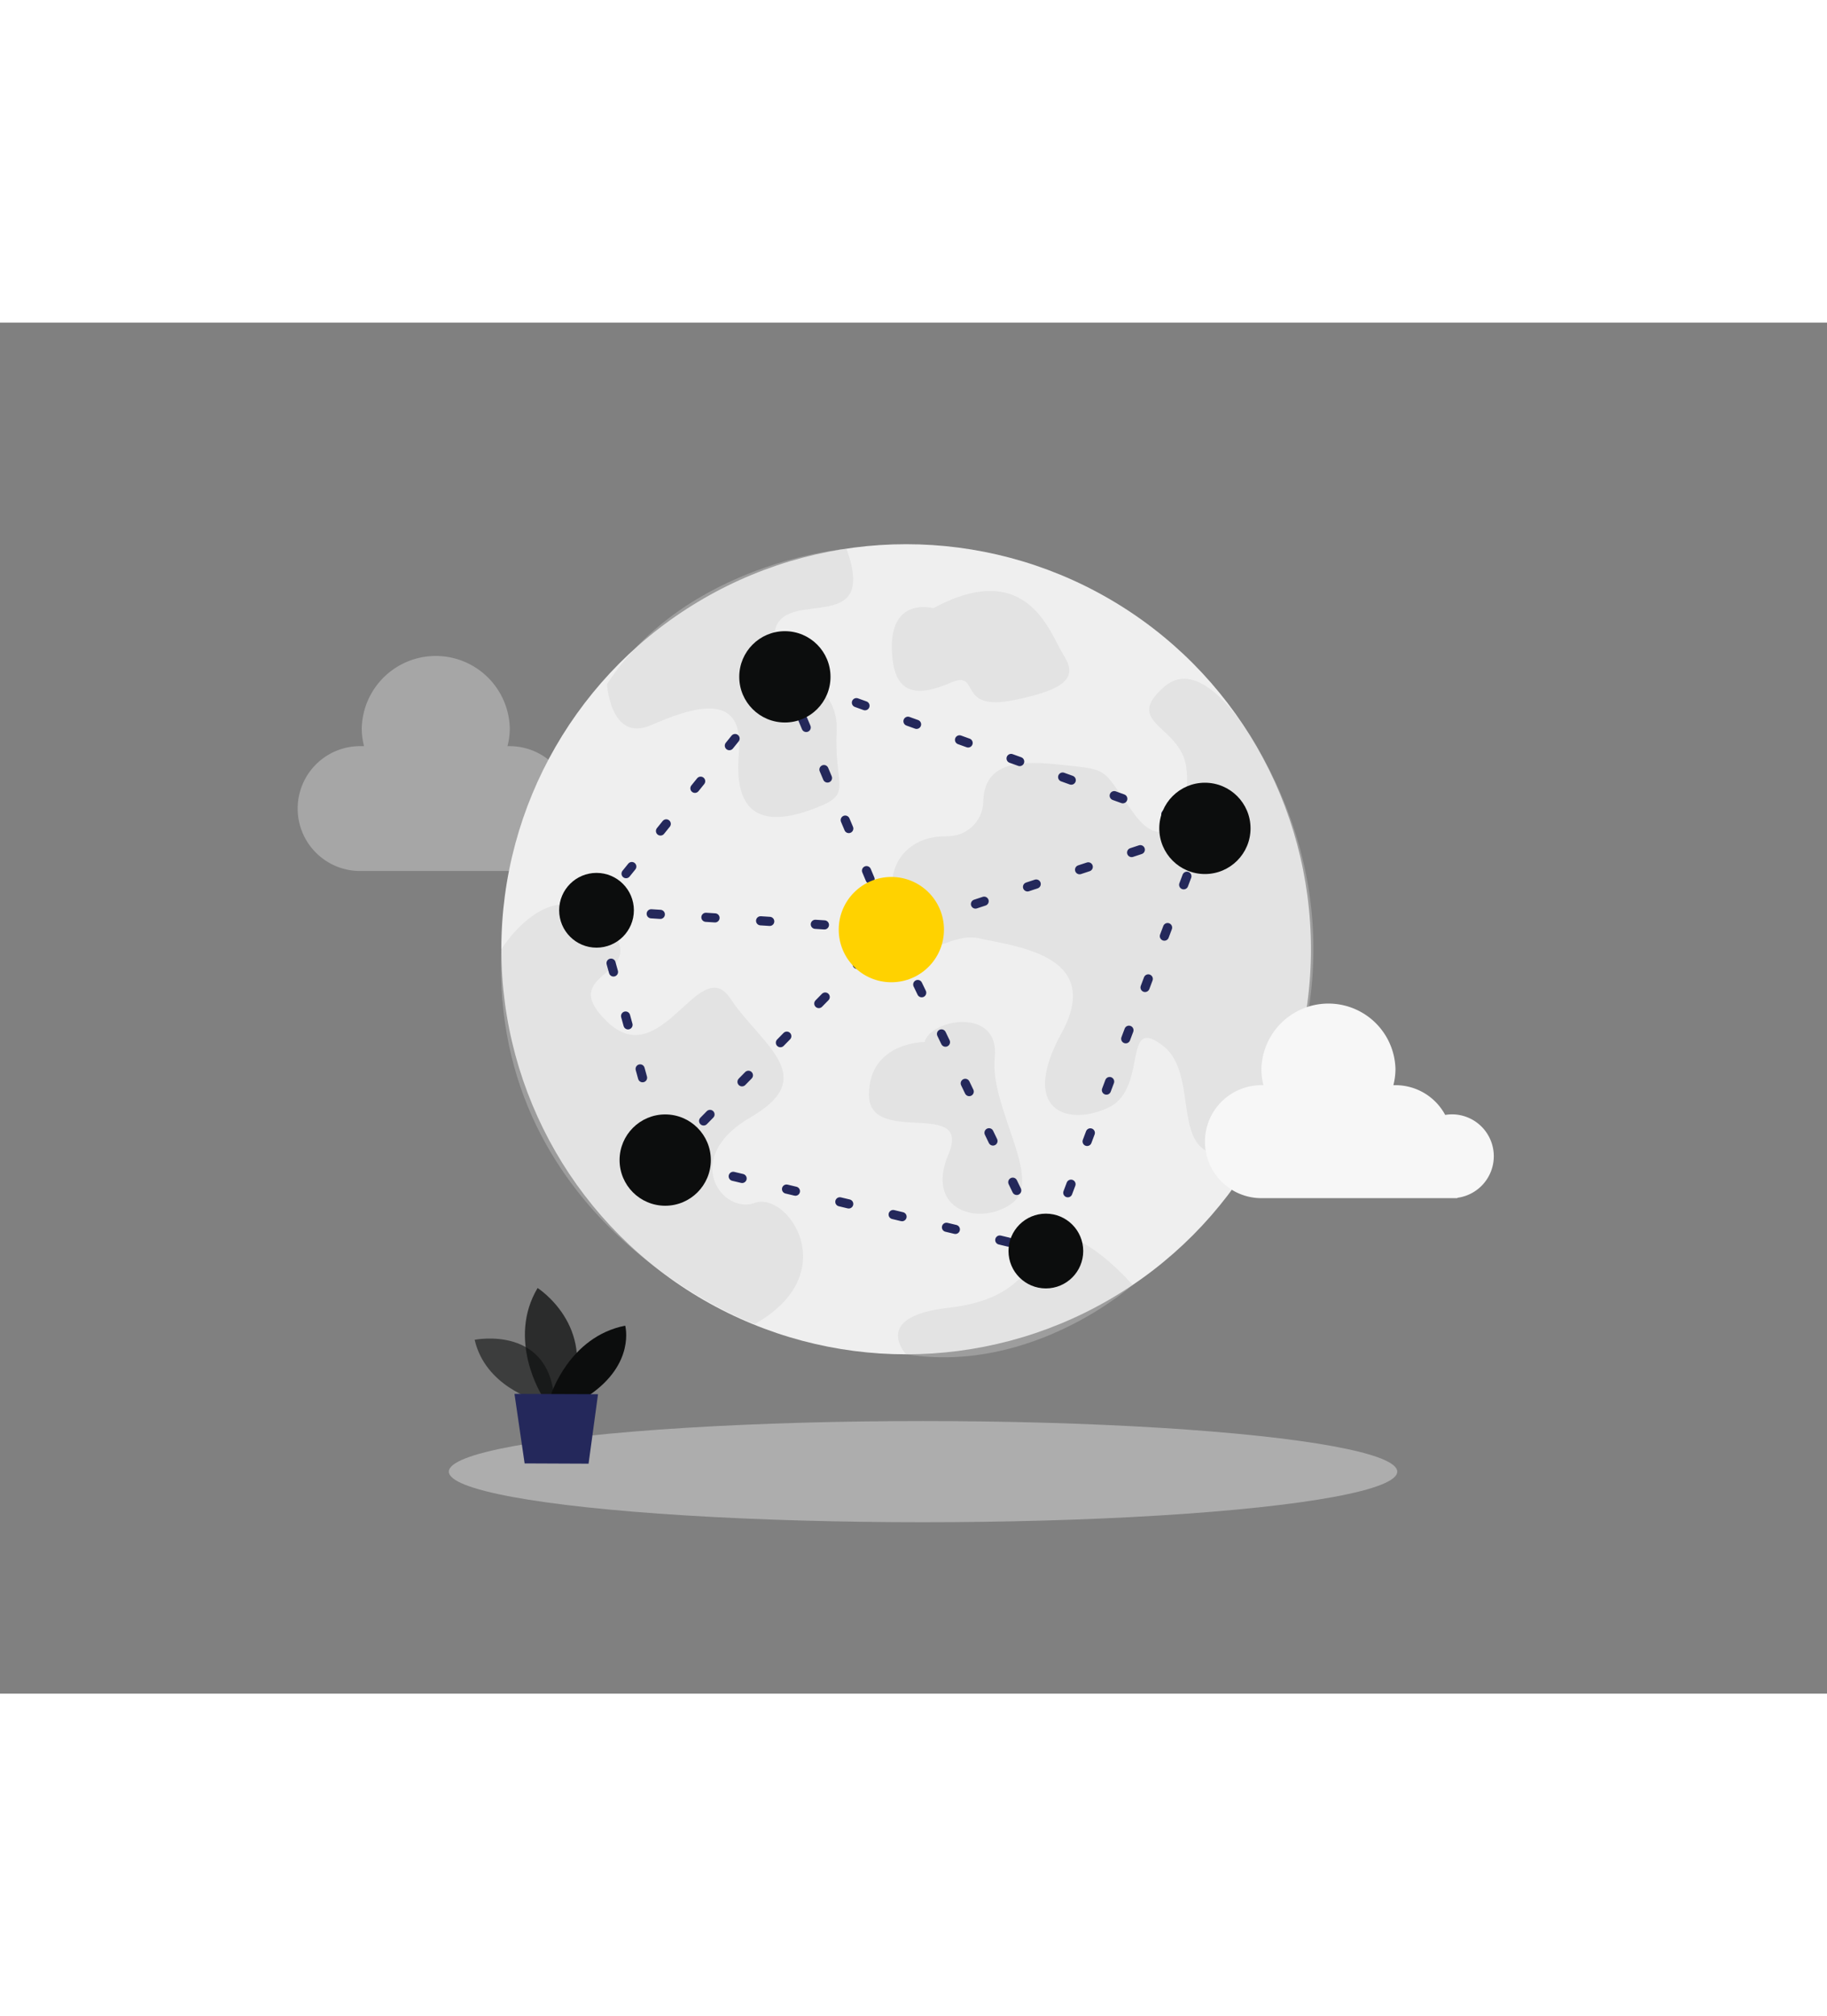
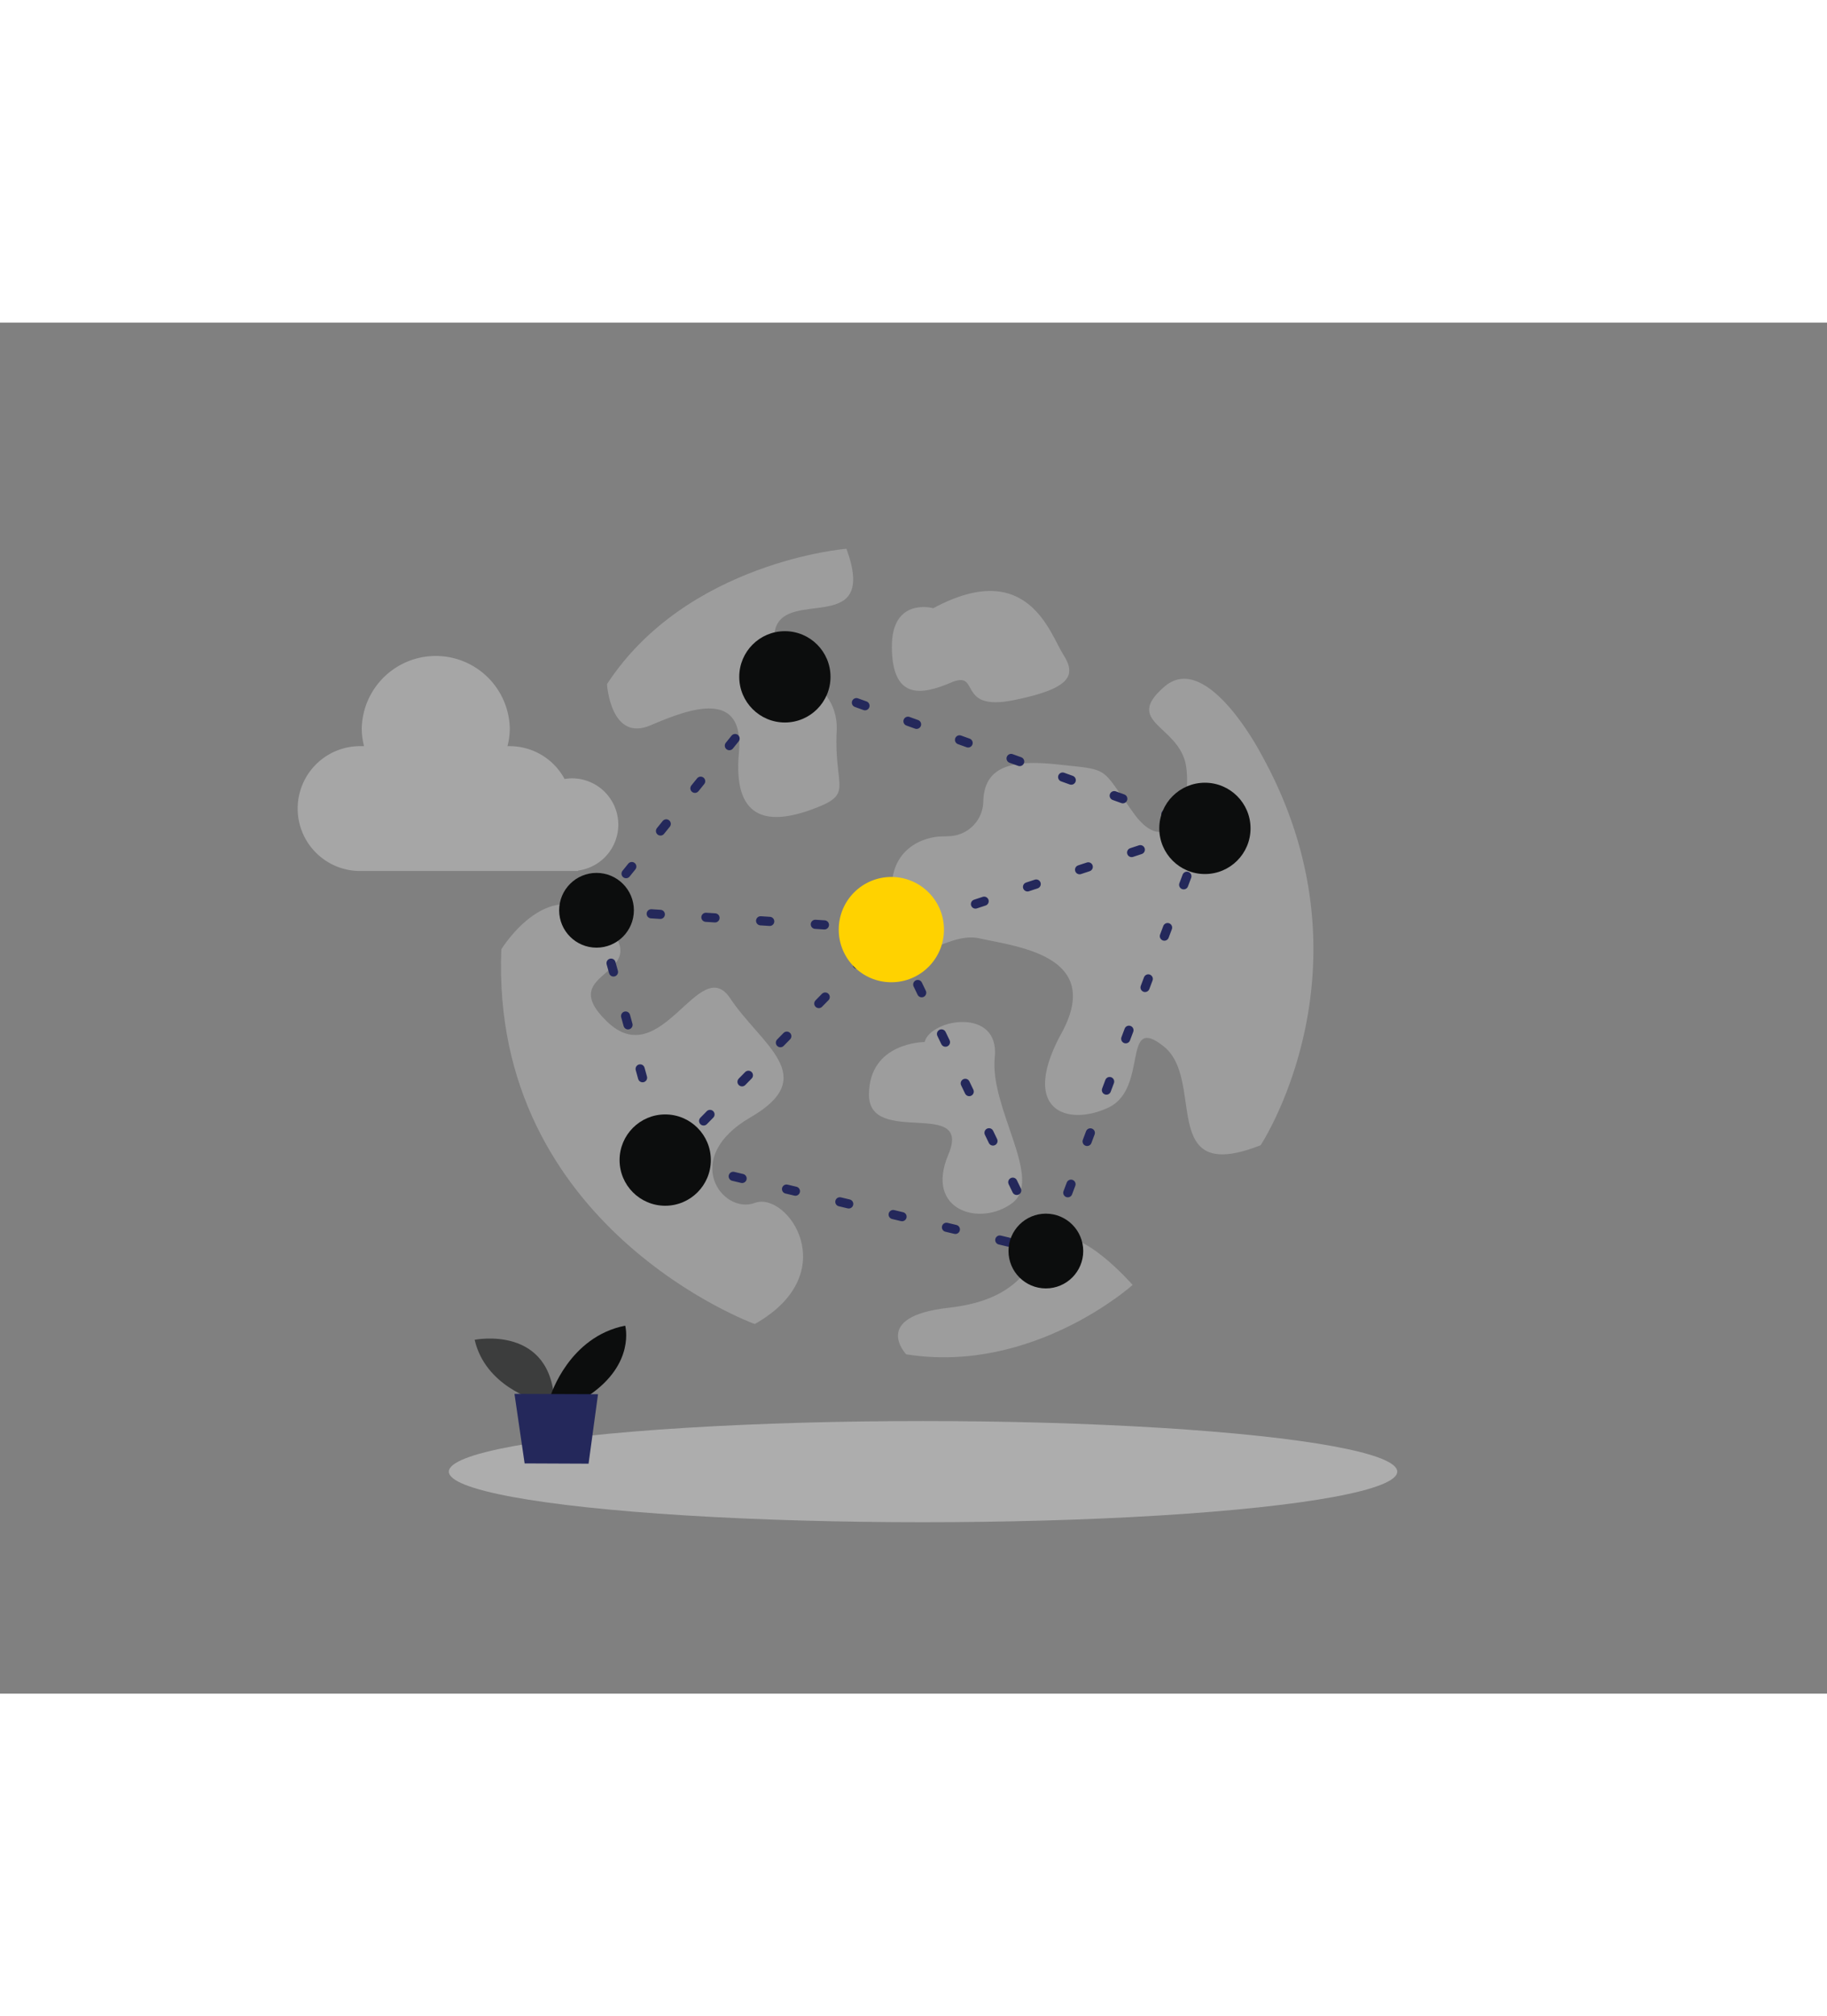
<svg xmlns="http://www.w3.org/2000/svg" id="Layer_1" data-name="Layer 1" viewBox="0 0 400 300" data-imageid="network-8" imageName="Network" class="illustrations_image" style="width: 272px;">
  <rect x="0" y="0" width="400" height="300" fill="#808080" stroke="none" />
  <ellipse cx="202.09" cy="251.42" rx="103.82" ry="11.07" fill="#e6e6e6" opacity="0.45" />
  <path d="M135.37,109.86a10.14,10.14,0,0,0-10.13-10.14,9.69,9.69,0,0,0-1.63.15,13.65,13.65,0,0,0-12-7.19l-.5,0a15.91,15.91,0,0,0,.5-3.93,16.21,16.21,0,0,0-32.41,0,15.91,15.91,0,0,0,.5,3.93l-.5,0a13.66,13.66,0,1,0,0,27.31h47.39v-.1A10.13,10.13,0,0,0,135.37,109.86Z" fill="#e6e6e6" opacity="0.37" />
-   <circle cx="198.39" cy="137.12" r="88.63" fill="#efefef" />
  <path d="M132.89,79.11s.78,12.78,9.56,9,20.59-8,19.32,6.07,5.75,16,15.66,12.46,5.11-4.47,5.75-17.26S167.2,75.91,169.76,67s22.52,1.72,15.57-17.51C185.33,49.45,150.36,52.34,132.89,79.11Z" fill="#cecece" opacity="0.37" />
  <path d="M206.67,112.42a12.77,12.77,0,0,0-5.38,1.17c-3.5,1.67-7.72,5.7-5.33,15.32,3.84,15.39,10.23,4,18.54,5.84s27.16,3.8,17.9,20.74,1.27,20.45,10.22,16.3,2.88-20.77,12.15-13.42S253.39,188.88,276,180c0,0,26-39.36,0-85.79,0,0-11.78-22.55-21.05-14.56s3.49,8.44,4.76,17.62-4.12,20.36-11.52,10.06-4.9-9.39-16.72-10.66c-9.45-1-16,.11-16.19,8.13a7.74,7.74,0,0,1-7.63,7.58Z" fill="#cecece" opacity="0.37" />
  <path d="M204.33,62.49s-9.19-2.56-9.07,8.63,6.2,10.54,12.91,7.66,1,6.4,13.74,3.84,13.74-5.55,10.87-10S225.11,51.3,204.33,62.49Z" fill="#cecece" opacity="0.37" />
  <path d="M109.76,137.12s10.82-17.68,22.62-5.73-11.42,10,.51,21.54,20.24-15.22,27-5.05,19.88,17.07,4.45,26-6.19,21.38.91,18.74,19.74,15.36,0,26.5C165.2,219.14,107.29,198,109.76,137.12Z" fill="#cecece" opacity="0.37" />
  <path d="M202.43,157.41s-12.15,0-12.18,11.5,22.68.63,17.39,13.1,7.14,15.83,14,10.63-5-20.82-3.85-31.86S203.78,152.29,202.43,157.41Z" fill="#cecece" opacity="0.37" />
  <path d="M198.39,225.75s-7.83-8.26,9.25-10.18,17.46-10.86,23-14.7,17.34,9.7,17.34,9.7S226.14,230.18,198.39,225.75Z" fill="#cecece" opacity="0.37" />
-   <path d="M327.05,182.41a9.17,9.17,0,0,0-9.17-9.17,8.93,8.93,0,0,0-1.47.13,12.35,12.35,0,0,0-10.89-6.51l-.46,0a14.41,14.41,0,0,0,.46-3.56,14.68,14.68,0,0,0-29.35,0,14.41,14.41,0,0,0,.45,3.56l-.45,0a12.36,12.36,0,1,0,0,24.72h42.91v-.08A9.18,9.18,0,0,0,327.05,182.41Z" fill="#f7f7f7" />
  <polygon points="130.6 128.59 196.6 132.82 263.8 110.67 171.84 77.51 130.6 128.59" fill="none" stroke="#24285b" stroke-linecap="round" stroke-linejoin="round" stroke-width="2" stroke-dasharray="2 10" />
  <polyline points="130.6 128.59 145.64 183.25 228.98 203.15 263.8 110.67" fill="none" stroke="#24285b" stroke-linecap="round" stroke-linejoin="round" stroke-width="2" stroke-dasharray="2 10" />
  <polyline points="145.64 183.25 195.15 132.82 228.98 203.15" fill="none" stroke="#24285b" stroke-linecap="round" stroke-linejoin="round" stroke-width="2" stroke-dasharray="2 10" />
  <circle cx="263.8" cy="110.67" r="9.99" fill="#0c0d0d" class="target-color" />
  <circle cx="145.64" cy="183.25" r="9.99" fill="#0c0d0d" class="target-color" />
-   <line x1="195.15" y1="132.82" x2="171.84" y2="77.51" fill="none" stroke-dasharray="2 10" stroke-linecap="round" stroke-linejoin="round" stroke-width="2" stroke="#24285b" />
  <circle cx="228.98" cy="203.15" r="8.18" fill="#0c0d0d" class="target-color" />
  <circle cx="130.6" cy="128.59" r="8.18" fill="#0c0d0d" class="target-color" />
  <circle cx="195.15" cy="132.82" r="11.52" fill="#ffd200" />
  <circle cx="171.84" cy="77.51" r="9.99" fill="#0c0d0d" class="target-color" />
  <path d="M117.27,235.77s-11-3-13.35-13.2c0,0,17-3.44,17.48,14.11Z" fill="#0c0d0d" opacity="0.58" class="target-color" />
-   <path d="M118.62,234.69s-7.67-12.12-.92-23.45c0,0,12.92,8.21,7.18,23.47Z" fill="#0c0d0d" opacity="0.73" class="target-color" />
  <path d="M120.59,234.69s4-12.79,16.29-15.21c0,0,2.29,8.3-7.93,15.25Z" fill="#0c0d0d" class="target-color" />
  <polygon points="112.64 234.41 114.86 249.62 128.86 249.68 130.93 234.48 112.64 234.41" fill="#24285b" />
</svg>